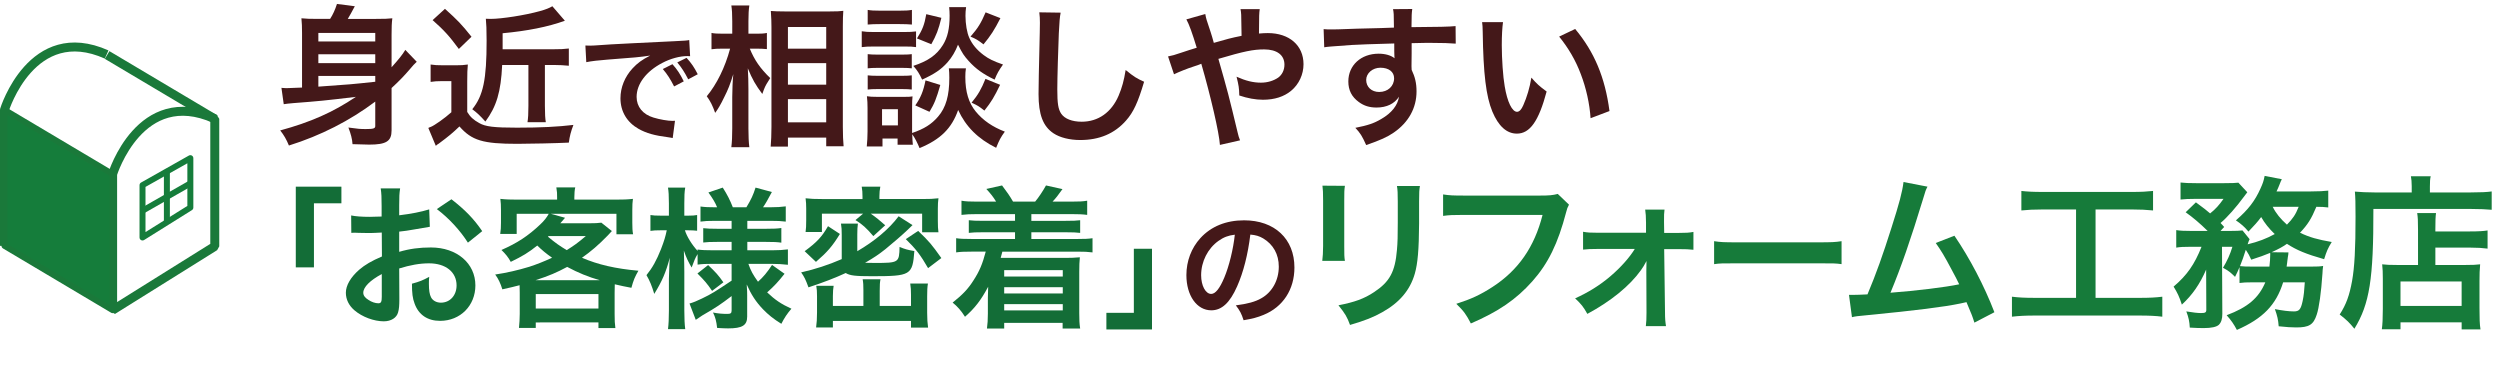
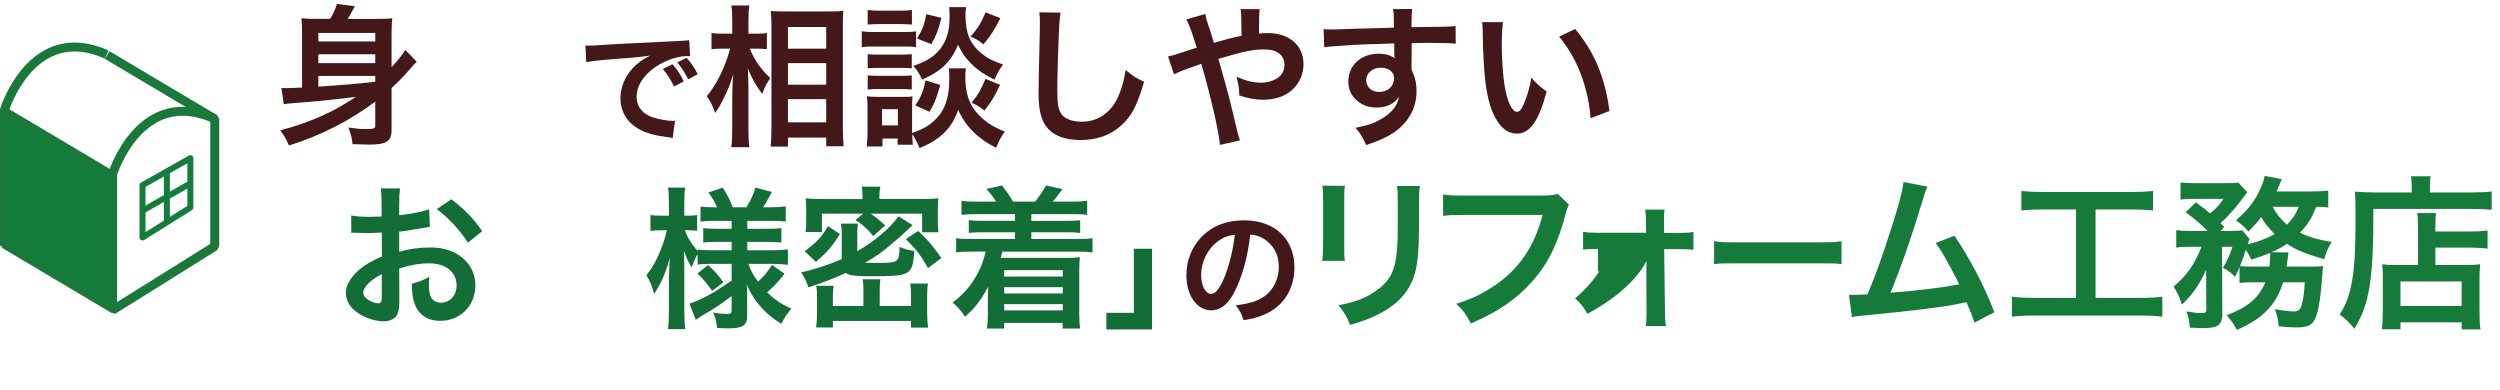
<svg xmlns="http://www.w3.org/2000/svg" version="1.1" id="レイヤー_1" x="0px" y="0px" width="418.1px" height="65.208px" viewBox="0 0 418.1 65.208" enable-background="new 0 0 418.1 65.208" xml:space="preserve">
  <g>
    <g>
      <path fill="#157D3B" d="M23.834,40.216c-0.083,0-0.167-0.021-0.242-0.062c-0.159-0.088-0.258-0.256-0.258-0.438v-8.75    c0-0.18,0.097-0.347,0.254-0.436l8-4.517c0.154-0.087,0.344-0.086,0.498,0.004c0.153,0.089,0.248,0.254,0.248,0.432v8.267    c0,0.172-0.089,0.332-0.235,0.424l-8,5C24.019,40.191,23.926,40.216,23.834,40.216z M24.334,31.258v7.556l7-4.375v-7.133    L24.334,31.258z" />
      <rect x="27.41" y="28.419" fill="#157D3B" width="1" height="8.877" />
      <rect x="27.334" y="28.33" transform="matrix(0.496 0.869 -0.869 0.496 42.64 -7.565)" fill="#157D3B" width="1.001" height="9.21" />
    </g>
    <path fill="none" stroke="#1A793A" stroke-width="1.5" stroke-linejoin="bevel" stroke-miterlimit="10" d="M18.835,29.116   c0,0,4.584-14.833,17.084-9.25v21.333L18.835,51.867V29.116z" />
    <path fill="none" stroke="#1A793A" stroke-width="1.5" stroke-linejoin="bevel" stroke-miterlimit="10" d="M0.75,41.116v-22.75   c0,0,4.584-14.833,17.084-9.25" />
    <polygon fill="#157D3B" stroke="#1A793A" stroke-linecap="round" stroke-linejoin="round" stroke-miterlimit="10" points="   0.75,18.366 18.835,29.116 18.835,51.867 0.75,41.116  " />
    <line fill="none" stroke="#1A793A" stroke-width="1.5" stroke-linejoin="bevel" stroke-miterlimit="10" x1="17.917" y1="9.199" x2="36.002" y2="19.949" />
  </g>
  <g>
    <path fill="#441819" d="M62.759,16.989c-4.235,3.189-9.134,5.689-14.44,7.348c-0.434-1.046-0.816-1.709-1.454-2.525   c5.052-1.378,8.776-3.011,12.654-5.613c-5.332,0.638-6.148,0.714-10.46,1.046c-0.816,0.077-1.148,0.102-1.607,0.179l-0.383-2.73   c0.307,0.025,0.562,0.051,0.816,0.051c0.281,0,0.281,0,2.628-0.102V5.508c0-0.995-0.025-1.633-0.103-2.449   c0.791,0.077,1.403,0.102,2.756,0.102h2.041c0.484-0.74,0.842-1.556,1.148-2.5l2.984,0.383c-0.484,0.918-0.842,1.557-1.174,2.118   h4.721c1.402,0,2.041-0.025,2.729-0.102c-0.103,0.74-0.128,1.556-0.128,2.781v5.409c1.123-1.25,1.837-2.117,2.297-2.908l1.913,1.99   c-0.408,0.383-0.612,0.587-1.225,1.327c-0.893,1.046-1.812,1.99-2.985,3.062v7.093c0,1.812-0.893,2.372-3.75,2.372   c-0.562,0-0.562,0-2.781-0.076c-0.051-0.867-0.28-1.709-0.688-2.781c1.607,0.229,2.016,0.255,2.908,0.255   c1.302,0,1.582-0.103,1.582-0.511V16.989z M62.759,5.508h-9.517v1.429h9.517V5.508z M53.242,10.56h9.517V9.08h-9.517V10.56z    M53.242,14.489c5.46-0.383,5.46-0.383,9.517-0.816v-0.97h-9.517V14.489z" />
-     <path fill="#441819" d="M72.018,10.79c0.688,0.102,1.097,0.127,2.041,0.127h2.245c0.766,0,1.275-0.025,1.938-0.127   c-0.076,0.791-0.102,1.454-0.102,2.806v5.128c0.51,0.842,1.046,1.326,2.016,1.862c1.021,0.587,2.449,0.765,6.302,0.765   c4.005,0,6.888-0.153,9.439-0.459c-0.434,1.148-0.612,1.837-0.766,2.959c-1.99,0.102-6.735,0.204-8.623,0.204   c-5.766,0-7.603-0.562-9.669-2.909c-1.148,1.097-1.786,1.633-3.471,2.883c-0.152,0.076-0.178,0.102-0.484,0.357l-1.25-2.985   c0.128-0.077,0.128-0.077,0.408-0.179c0.562-0.204,2.348-1.454,3.444-2.449V13.57h-1.71c-0.688,0-1.071,0.025-1.76,0.127V10.79z    M74.416,1.477c2.143,1.939,2.729,2.526,4.438,4.669l-2.117,2.041c-1.557-2.117-2.5-3.164-4.388-4.822L74.416,1.477z    M83.982,10.866c-0.203,4.49-0.943,6.939-2.806,9.465c-0.868-0.969-1.378-1.454-2.194-2.066c1.837-2.271,2.398-4.95,2.398-11.455   c0-1.863-0.051-2.909-0.128-3.674c0.587,0.025,0.638,0.025,0.791,0.025c1.837,0,5.766-0.612,8.24-1.301   c0.944-0.255,1.633-0.536,2.093-0.816l2.092,2.424c-2.807,1.021-6.276,1.709-10.409,2.092v2.679h8.444   c1.174,0,1.837-0.026,2.628-0.127v2.883c-0.791-0.077-1.582-0.128-2.525-0.128h-1.479v6.838c0,1.326,0.051,2.117,0.152,2.729   h-3.062c0.103-0.663,0.153-1.403,0.153-2.729v-6.838H83.982z" />
    <path fill="#441819" d="M97.901,7.612c0.468,0.021,0.701,0.021,0.808,0.021c0.383,0,0.383,0,3.507-0.213   c1.19-0.063,4.719-0.255,10.606-0.531c1.743-0.085,2.062-0.106,2.444-0.191l0.149,2.7c-0.234-0.021-0.234-0.021-0.447-0.021   c-1.274,0-2.848,0.425-4.208,1.148c-2.699,1.403-4.294,3.528-4.294,5.675c0,1.658,1.042,2.933,2.827,3.464   c1.042,0.319,2.402,0.553,3.167,0.553c0.021,0,0.213,0,0.425-0.021l-0.382,2.891c-0.256-0.064-0.361-0.064-0.723-0.127   c-2.339-0.298-3.678-0.68-4.975-1.403c-1.955-1.105-3.039-2.912-3.039-5.123c0-1.807,0.723-3.592,2.02-4.995   c0.808-0.872,1.572-1.445,2.954-2.147c-1.722,0.255-2.551,0.34-7.163,0.68c-1.424,0.106-2.699,0.255-3.528,0.425L97.901,7.612z    M112.461,10.737c0.851,0.978,1.233,1.552,1.892,2.87l-1.615,0.85c-0.638-1.254-1.147-2.041-1.892-2.912L112.461,10.737z    M115.097,13.266c-0.595-1.169-1.105-1.955-1.828-2.827l1.552-0.765c0.808,0.893,1.275,1.573,1.87,2.742L115.097,13.266z" />
    <path fill="#441819" d="M125.395,8.136c0.791,1.913,1.71,3.266,3.419,4.924c-0.128,0.204-0.229,0.383-0.306,0.485   c-0.536,0.842-0.613,1.021-1.021,2.168c-1.122-1.505-1.658-2.424-2.423-4.286c0.076,1.479,0.102,2.092,0.102,3.495v6.557   c0,1.276,0.051,2.373,0.153,3.139h-3.011c0.103-0.816,0.153-1.837,0.153-3.139v-5.255c0-1.123,0.076-2.934,0.179-3.827   c-0.562,1.786-0.868,2.577-1.531,3.878c-0.587,1.225-1.046,1.99-1.505,2.602c-0.434-1.225-0.791-1.939-1.403-2.781   c1.658-1.99,3.062-4.822,3.903-7.96h-1.25c-0.816,0-1.326,0.025-1.862,0.102v-2.73c0.459,0.102,1.021,0.127,1.888,0.127h1.582   V3.569c0-1.352-0.051-1.939-0.153-2.653h3.011c-0.103,0.664-0.153,1.454-0.153,2.628v2.092h1.454c0.664,0,1.174-0.025,1.633-0.127   v2.704c-0.587-0.051-1.021-0.076-1.607-0.076H125.395z M128.89,24.515c0.077-0.943,0.128-2.016,0.128-3.266V4.539   c0-0.867-0.025-1.479-0.102-2.704c0.688,0.051,1.173,0.077,2.271,0.077h7.653c1.098,0,1.658-0.026,2.194-0.102   c-0.051,0.74-0.077,1.429-0.077,2.602v16.813c0,1.352,0.052,2.449,0.128,3.24h-2.908V23.01h-6.403v1.505H128.89z M131.773,8.136   h6.403V4.513h-6.403V8.136z M131.773,14.157h6.403V10.56h-6.403V14.157z M131.773,20.458h6.403v-3.878h-6.403V20.458z" />
    <path fill="#441819" d="M144.118,5.228c0.612,0.102,1.097,0.127,2.041,0.127h5.001c1.046,0,1.428-0.025,2.041-0.102v2.627   c-0.536-0.077-0.894-0.102-1.939-0.102h-5.103c-0.893,0-1.429,0.025-2.041,0.102V5.228z M161.543,11.427   c-0.076,0.459-0.102,0.893-0.102,1.429c0,2.526,0.562,4.363,1.76,5.817c1.199,1.454,2.781,2.551,4.848,3.342   c-0.688,0.944-0.943,1.429-1.454,2.704c-3.036-1.505-5.077-3.546-6.353-6.327c-1.071,3.062-2.934,4.924-6.455,6.378   c-0.383-0.918-0.765-1.684-1.225-2.321c0.025,0.918,0.052,1.199,0.103,1.761h-2.552v-1.046h-2.525v1.327h-2.628   c0.077-0.791,0.128-1.684,0.128-2.5v-3.904c0-0.765-0.025-1.301-0.103-1.99c0.511,0.076,0.919,0.102,1.71,0.102h4.388   c0.842,0,1.097,0,1.531-0.077c-0.052,0.459-0.077,0.893-0.077,1.837v3.75c0,0.153,0,0.281,0,0.536   c2.016-0.689,3.24-1.454,4.338-2.73c1.326-1.531,1.888-3.521,1.888-6.505c0-0.715-0.025-1.097-0.077-1.582H161.543z M145.113,1.656   c0.587,0.102,1.046,0.128,2.066,0.128h3.266c1.021,0,1.454-0.026,2.066-0.128v2.449c-0.688-0.051-1.148-0.076-2.066-0.076h-3.266   c-0.918,0-1.454,0.025-2.066,0.076V1.656z M145.113,9.055c0.484,0.051,0.816,0.077,1.607,0.077h4.184   c0.816,0,1.148-0.026,1.582-0.077v2.373c-0.459-0.051-0.842-0.077-1.582-0.077h-4.184c-0.791,0-1.123,0.026-1.607,0.077V9.055z    M145.113,12.601c0.484,0.051,0.816,0.076,1.607,0.076h4.184c0.816,0,1.148-0.025,1.582-0.076v2.373   c-0.434-0.051-0.842-0.077-1.607-0.077h-4.158c-0.766,0-1.148,0.025-1.607,0.077V12.601z M147.512,20.969h2.653v-2.705h-2.653   V20.969z M161.568,1.197c-0.076,0.51-0.102,0.969-0.102,1.454c0,1.352,0.255,2.857,0.638,3.674c0.485,1.097,1.25,2.016,2.398,2.883   c0.893,0.664,1.633,1.021,3.24,1.582c-0.715,1.021-0.97,1.454-1.403,2.525c-1.914-0.918-3.139-1.786-4.337-3.112   c-0.816-0.918-1.021-1.225-1.786-2.73c-0.434,1.123-0.995,2.092-1.761,2.959c-1.071,1.199-2.168,1.939-4.235,2.883   c-0.484-1.021-0.816-1.556-1.479-2.296c2.475-0.816,3.903-1.812,4.95-3.495c0.79-1.276,1.122-2.755,1.122-4.898   c0-0.587-0.025-0.868-0.076-1.429H161.568z M157.257,14.208c-0.663,2.322-0.995,3.138-1.812,4.49l-2.372-1.071   c0.893-1.276,1.353-2.373,1.709-4.184L157.257,14.208z M157.436,2.982c-0.484,1.99-0.842,2.909-1.684,4.414l-2.398-0.969   c0.919-1.454,1.25-2.296,1.557-4.057L157.436,2.982z M167.31,3.034c-1.021,1.99-1.607,2.908-2.832,4.388   c-0.842-0.664-1.25-0.918-2.169-1.301c1.25-1.429,1.761-2.271,2.525-4.057L167.31,3.034z M167.258,14.183   c-0.969,2.016-1.454,2.832-2.627,4.312c-0.944-0.74-1.072-0.816-2.144-1.327c1.097-1.327,1.633-2.271,2.321-3.98L167.258,14.183z" />
    <path fill="#441819" d="M177.385,2.115c-0.153,0.74-0.204,1.479-0.307,3.444c-0.102,2.373-0.255,7.552-0.255,9.363   c0,2.424,0.153,3.342,0.663,4.107c0.587,0.842,1.812,1.327,3.419,1.327c2.756,0,4.976-1.557,6.175-4.363   c0.561-1.327,0.893-2.526,1.173-4.286c1.378,1.123,1.837,1.403,3.087,1.964c-1.021,3.444-1.785,5.103-3.035,6.506   c-1.914,2.168-4.439,3.24-7.654,3.24c-1.761,0-3.394-0.408-4.465-1.123c-1.76-1.173-2.5-3.138-2.5-6.557   c0-1.327,0.051-3.878,0.204-10.281c0.025-0.766,0.025-1.301,0.025-1.659c0-0.714-0.025-1.071-0.103-1.735L177.385,2.115z" />
    <path fill="#441819" d="M205.472,6.478c0.714-0.179,1.147-0.281,2.168-0.485c0-0.51,0-0.51-0.025-1.403   c-0.025-2.22-0.025-2.398-0.153-3.062h3.215c-0.102,0.791-0.102,0.791-0.127,4.082c0.611-0.051,0.969-0.077,1.479-0.077   c3.597,0,5.97,2.066,5.97,5.205c0,1.709-0.766,3.368-2.066,4.439c-1.199,0.995-2.781,1.505-4.72,1.505   c-1.25,0-2.603-0.255-3.955-0.715c-0.025-1.225-0.102-1.709-0.459-3.138c1.531,0.688,2.781,0.995,4.082,0.995   c1.097,0,2.092-0.307,2.883-0.842c0.663-0.485,1.046-1.275,1.046-2.168c0-1.607-1.25-2.551-3.393-2.551   c-1.812,0-3.343,0.306-7.654,1.582c1.582,5.537,1.71,6.021,3.24,12.399c0.128,0.536,0.179,0.714,0.383,1.225l-3.367,0.766   c-0.128-2.041-1.531-8.088-3.113-13.573c-0.331,0.153-0.383,0.153-1.275,0.459c-0.918,0.281-2.628,0.969-3.291,1.301l-0.995-2.985   c0.74-0.153,1.071-0.229,2.321-0.663c1.047-0.357,1.25-0.408,2.475-0.791c-0.765-2.5-1.25-3.853-1.734-4.745l3.164-0.893   c0.152,0.816,0.152,0.816,0.893,3.01c0.204,0.638,0.306,0.97,0.535,1.812L205.472,6.478z" />
    <path fill="#441819" d="M236.059,11.07c0,0.103,0.025,0.307,0.025,0.612c0.561,1.174,0.816,2.22,0.816,3.598   c0,2.781-1.327,5.179-3.802,6.888c-1.071,0.74-2.245,1.276-4.618,2.092c-0.714-1.582-0.969-1.965-1.811-2.883   c2.092-0.408,3.138-0.766,4.337-1.48c1.734-0.995,2.755-2.296,2.959-3.725c-0.739,1.174-2.066,1.812-3.75,1.812   c-1.174,0-2.092-0.28-2.96-0.918c-1.199-0.867-1.76-1.99-1.76-3.444c0-2.705,2.117-4.644,5.077-4.644   c1.097,0,2.066,0.281,2.653,0.766c-0.025-0.128-0.025-0.128-0.025-0.307c-0.026-0.051-0.026-1.479-0.026-2.168   c-3.647,0.102-6.046,0.179-7.169,0.255c-3.853,0.28-3.853,0.28-4.541,0.383l-0.102-3.036c0.561,0.051,0.79,0.051,1.25,0.051   c0.638,0,1.046,0,4.337-0.127c1.658-0.051,1.913-0.051,4.005-0.102c0.843-0.025,0.843-0.025,2.169-0.077   c-0.025-2.423-0.025-2.423-0.153-3.087l3.215-0.025c-0.102,0.791-0.102,0.842-0.127,3.036c4.438-0.025,6.429-0.076,7.373-0.178   l0.025,2.934c-0.944-0.077-2.169-0.128-4.286-0.128c-0.612,0-1.071,0-3.087,0.051v1.658L236.059,11.07z M230.854,11.325   c-1.301,0-2.373,0.918-2.373,2.041c0,1.173,0.894,2.016,2.169,2.016c1.454,0,2.5-0.97,2.5-2.296   C233.149,12.014,232.257,11.325,230.854,11.325z" />
    <path fill="#441819" d="M251.363,3.697c-0.128,0.944-0.205,2.194-0.205,3.878c0,2.22,0.205,5.281,0.485,6.837   c0.434,2.653,1.25,4.286,2.066,4.286c0.383,0,0.74-0.382,1.046-1.097c0.612-1.377,1.071-2.908,1.353-4.618   c0.893,1.021,1.301,1.403,2.551,2.322c-1.326,4.975-2.806,7.042-4.975,7.042c-1.71,0-3.087-1.25-4.107-3.699   c-1.046-2.551-1.506-6.25-1.607-13.318c-0.025-0.893-0.025-1.071-0.103-1.633H251.363z M263.431,4.845   c3.214,3.852,5,8.113,5.74,13.726l-3.164,1.199c-0.153-2.398-0.739-5.052-1.633-7.373c-0.867-2.322-2.092-4.389-3.622-6.276   L263.431,4.845z" />
-     <path fill="#136D37" d="M49.468,44.714V31.218h7.629V34h-4.593v10.715H49.468z" />
    <path fill="#136D37" d="M66.787,50.019c0,1.066-0.053,1.689-0.208,2.21c-0.234,0.91-1.17,1.508-2.393,1.508   c-1.638,0-3.614-0.728-4.914-1.846c-0.936-0.806-1.43-1.82-1.43-2.938c0-1.222,0.806-2.6,2.235-3.848   c0.937-0.807,2.08-1.482,3.797-2.21l-0.026-4.005c-0.208,0-0.208,0-1.065,0.053c-0.391,0.025-0.755,0.025-1.404,0.025   c-0.391,0-1.118-0.025-1.431-0.025c-0.338-0.026-0.571-0.026-0.649-0.026c-0.104,0-0.312,0-0.546,0.026l-0.026-2.912   c0.729,0.155,1.768,0.233,3.146,0.233c0.26,0,0.546,0,0.91-0.025c0.623-0.026,0.754-0.026,1.039-0.026v-1.716   c0-1.482-0.025-2.158-0.155-2.99h3.25c-0.13,0.832-0.156,1.378-0.156,2.834v1.664c1.95-0.234,3.692-0.572,5.019-0.988l0.104,2.912   c-0.468,0.078-0.962,0.156-2.756,0.468c-0.858,0.156-1.378,0.234-2.366,0.339v3.38c1.769-0.521,3.406-0.729,5.305-0.729   c4.342,0,7.436,2.652,7.436,6.345c0,3.38-2.521,5.928-5.901,5.928c-2.106,0-3.589-1.014-4.265-2.886   c-0.338-0.884-0.442-1.742-0.442-3.328c1.326-0.364,1.769-0.546,2.887-1.145c-0.053,0.494-0.053,0.729-0.053,1.145   c0,1.092,0.104,1.794,0.364,2.288c0.286,0.546,0.91,0.884,1.639,0.884c1.534,0,2.626-1.222,2.626-2.886   c0-2.236-1.82-3.692-4.603-3.692c-1.56,0-3.146,0.286-4.992,0.858L66.787,50.019z M63.849,45.833   c-1.95,1.04-3.094,2.185-3.094,3.12c0,0.442,0.26,0.832,0.857,1.196c0.521,0.364,1.171,0.572,1.664,0.572   c0.442,0,0.572-0.234,0.572-1.093V45.833z M78.253,40.581c-1.3-2.054-3.198-4.108-5.2-5.616l2.444-1.638   c2.263,1.741,3.771,3.302,5.148,5.33L78.253,40.581z" />
-     <path fill="#136D37" d="M86.921,48.95c0-0.511,0-0.766-0.025-1.25c-0.995,0.255-1.479,0.383-2.883,0.688   c-0.307-0.995-0.689-1.812-1.199-2.475c1.888-0.28,3.802-0.715,5.715-1.301c1.25-0.408,2.347-0.842,3.802-1.506   c-1.047-0.739-1.633-1.225-2.476-2.041c-1.556,1.225-2.397,1.735-4.438,2.73c-0.408-0.766-0.868-1.327-1.557-1.99   c2.628-1.148,4.465-2.348,6.48-4.261c0.638-0.587,1.097-1.174,1.429-1.786H86.41v3.368h-2.755c0.103-0.638,0.128-1.123,0.128-1.914   v-2.066c0-0.765-0.025-1.301-0.103-1.888c0.867,0.102,1.71,0.128,2.908,0.128h6.583V33.03c0-0.74,0-0.867-0.128-1.684h3.163   c-0.102,0.356-0.152,1.046-0.152,1.658v0.383h6.812c1.327,0,2.092-0.026,2.985-0.128c-0.077,0.536-0.103,1.071-0.103,1.888v2.118   c0,0.791,0.025,1.377,0.128,1.913h-2.781v-3.419H92.125l2.373,0.664c-0.025,0.025-0.28,0.331-0.791,0.918h4.797   c0.918,0,1.53-0.025,2.066-0.102l1.76,1.402c-0.229,0.23-0.229,0.23-0.688,0.74c-1.556,1.607-2.857,2.704-4.312,3.725   c2.653,1.148,5.639,1.837,9.439,2.169c-0.612,1.071-0.816,1.556-1.174,2.857c-1.225-0.229-1.581-0.307-2.78-0.587   c-0.025,0.663-0.025,0.74-0.025,1.429v3.546c0,1.098,0.025,1.607,0.127,2.348h-2.831v-0.944H89.6v0.919h-2.807   c0.077-0.816,0.128-1.557,0.128-2.348V48.95z M100.289,46.858c-1.938-0.562-3.571-1.225-5.434-2.22   c-1.761,0.943-2.934,1.454-5.281,2.22H100.289z M89.6,51.603h10.486v-2.424H89.6V51.603z M91.641,39.586   c1.25,1.046,1.99,1.557,3.139,2.245c1.225-0.766,1.811-1.174,3.188-2.348h-6.225L91.641,39.586z" />
    <path fill="#136D37" d="M119.013,44.127c-0.97,0-1.633,0.025-2.347,0.128v-1.761c-0.434,0.74-0.459,0.816-0.995,2.245   c-0.587-0.995-0.894-1.633-1.302-2.832c0.052,1.557,0.077,2.807,0.077,3.547v6.48c0,1.326,0.051,2.321,0.153,3.112h-2.883   c0.102-0.816,0.152-1.837,0.152-3.112v-5.281c0.051-1.914,0.103-3.113,0.153-3.547c-0.688,2.526-1.275,3.878-2.603,6.047   c-0.408-1.353-0.739-2.169-1.301-3.139c0.995-1.225,1.684-2.475,2.424-4.337c0.561-1.454,0.739-2.092,0.969-3.163h-1.02   c-0.766,0-1.251,0.025-1.71,0.102v-2.653c0.434,0.077,0.894,0.103,1.71,0.103h1.377v-2.041c0-1.327-0.051-2.016-0.152-2.653h2.883   c-0.128,0.714-0.153,1.429-0.153,2.653v2.041h0.688c0.689,0,0.995-0.025,1.454-0.103v2.628c-0.484-0.051-0.893-0.076-1.479-0.076   h-0.562c0.307,1.021,1.174,2.424,2.118,3.444V41.73c0.714,0.102,1.454,0.127,2.602,0.127h3.088v-1.403h-2.348   c-1.326,0-1.633,0.025-2.398,0.103v-2.398c0.74,0.076,1.148,0.102,2.348,0.102h2.398v-1.326h-2.781   c-1.174,0-1.684,0.025-2.424,0.128v-2.526c0.74,0.103,1.378,0.128,2.424,0.128h0.357c-0.332-0.816-0.74-1.479-1.454-2.475   l2.397-0.816c0.766,1.199,1.225,2.117,1.685,3.291h2.271c0.816-1.353,1.122-2.016,1.53-3.291l2.73,0.739   c-0.664,1.25-1.072,1.965-1.48,2.552h1.251c1.046,0,1.811-0.051,2.551-0.153v2.552c-0.766-0.103-1.403-0.128-2.525-0.128h-3.904   v1.326h3.139c1.275,0,1.812-0.025,2.551-0.127v2.449c-0.739-0.103-1.225-0.128-2.551-0.128h-3.139v1.403h4.134   c1.046,0,1.888-0.051,2.653-0.153v2.577c-0.842-0.102-1.735-0.153-2.653-0.153h-3.955c0.408,1.174,0.766,1.812,1.607,2.985   c0.868-0.766,1.531-1.557,2.348-2.807l2.092,1.479c-1.071,1.353-1.735,2.067-2.908,3.113c1.326,1.25,2.321,1.938,4.057,2.729   c-0.74,0.867-1.148,1.479-1.685,2.525c-1.326-0.816-2.193-1.53-3.062-2.424c-1.198-1.25-1.989-2.475-2.729-4.158   c0.076,1.148,0.076,1.353,0.076,1.837v3.546c0,1.455-0.816,1.965-3.188,1.965c-0.383,0-1.098-0.025-1.837-0.076   c-0.128-1.123-0.281-1.761-0.689-2.577c0.919,0.179,1.557,0.229,2.424,0.229c0.536,0,0.689-0.127,0.689-0.587v-2.397   c-1.812,1.377-2.501,1.862-4.898,3.24c-0.204,0.127-0.715,0.484-1.098,0.739l-1.046-2.729c0.715-0.204,1.174-0.408,2.092-0.842   c1.633-0.791,2.041-1.047,4.95-2.985v-2.807H119.013z M118.426,44.332c1.25,1.174,1.735,1.71,2.552,2.883l-1.888,1.429   c-0.842-1.225-1.225-1.684-2.449-2.908L118.426,44.332z" />
    <path fill="#136D37" d="M152.61,37.648c-0.357,0.331-0.357,0.331-0.791,0.765c-0.791,0.766-2.679,2.398-3.725,3.24   c-1.148,0.919-1.965,1.454-3.419,2.296c0.562,0.025,1.097,0.025,1.633,0.025c4.006,0,4.082-0.051,4.133-2.679   c0.919,0.383,1.403,0.511,2.475,0.689c-0.306,4.03-0.586,4.209-7.092,4.209c-2.807,0-3.674-0.102-4.389-0.535   c-1.633,0.765-3.801,1.607-6.225,2.397c-0.485-1.326-0.689-1.734-1.225-2.5c2.347-0.535,4.49-1.225,6.786-2.22v-4.082   c0-0.79-0.025-1.275-0.128-1.862h2.832c-0.076,0.562-0.102,1.021-0.102,1.812v2.807c2.934-1.71,5.332-3.725,6.914-5.843   L152.61,37.648z M134.572,42.01c2.041-1.505,2.884-2.398,3.904-4.185l1.989,1.302c-1.25,2.041-2.092,3.011-4.005,4.669   L134.572,42.01z M144.242,32.826c0-0.612-0.025-1.021-0.128-1.607h3.112c-0.102,0.536-0.152,0.97-0.152,1.582v0.484h7.144   c1.275,0,1.888-0.025,2.729-0.127c-0.076,0.561-0.102,0.994-0.102,1.76v2.016c0,0.867,0.025,1.378,0.102,1.913h-2.729v-3.112   h-8.598c0.918,0.638,1.505,1.123,2.423,1.939l-1.989,1.811c-1.174-1.377-1.837-1.964-2.985-2.679l1.275-1.071h-6.888v3.062h-2.73   c0.077-0.536,0.103-1.046,0.103-1.99v-1.913c0-0.663-0.025-1.123-0.103-1.734c0.944,0.102,1.479,0.127,2.756,0.127h6.761V32.826z    M144.396,48.592c0-0.893-0.026-1.378-0.128-1.888h2.985c-0.103,0.484-0.128,0.97-0.128,1.938v2.526h5.23v-1.862   c0-0.766-0.025-1.251-0.128-1.889h2.96c-0.103,0.612-0.128,1.174-0.128,2.144v2.729c0,1.021,0.051,1.786,0.153,2.501h-2.857v-1.123   h-13.062v1.097h-2.807c0.102-0.739,0.153-1.479,0.153-2.5v-2.704c0-0.766-0.026-1.225-0.128-1.761h2.908   c-0.076,0.408-0.127,0.97-0.127,1.71v1.658h5.103V48.592z M155.213,44.842c-1.25-2.169-2.041-3.215-3.726-4.848l2.067-1.378   c1.888,1.812,2.244,2.245,3.877,4.541L155.213,44.842z" />
    <path fill="#136D37" d="M163.35,35.81c-1.098,0-1.735,0.026-2.552,0.128v-2.372c0.74,0.127,1.353,0.152,2.552,0.152h3.239   c-0.51-0.842-0.893-1.301-1.633-2.117l2.628-0.587c0.816,1.071,1.327,1.812,1.837,2.704h3.699c0.562-0.663,1.327-1.812,1.812-2.704   l2.756,0.612c-0.74,1.046-1.123,1.531-1.658,2.092h3.214c1.225,0,1.837-0.025,2.577-0.152v2.372   c-0.766-0.102-1.454-0.128-2.577-0.128h-6.761v1.123h5.74c1.327,0,1.735-0.025,2.424-0.102v2.117   c-0.688-0.076-1.174-0.103-2.424-0.103h-5.74v1.123h7.654c1.275,0,1.862-0.025,2.576-0.128v2.373   c-0.791-0.103-1.377-0.128-2.576-0.128h-12.502c-0.102,0.434-0.203,0.74-0.28,1.046h10.843c0.842,0,1.582-0.025,2.398-0.102   c-0.076,0.791-0.102,1.326-0.102,2.424v6.889c0,1.122,0.025,1.811,0.152,2.602h-2.934v-0.943h-9.771v0.943h-2.883   c0.102-0.791,0.153-1.454,0.153-2.5v-2.679c0-0.485,0.025-1.429,0.051-1.812c-1.199,2.245-2.22,3.572-3.878,5.026   c-0.612-0.995-1.301-1.761-2.066-2.373c1.709-1.353,2.628-2.347,3.495-3.725c0.995-1.531,1.505-2.756,2.041-4.797h-2.373   c-1.275,0-1.837,0.025-2.576,0.128v-2.373c0.688,0.103,1.275,0.128,2.576,0.128h7.271v-1.123h-5.307   c-1.25,0-1.735,0.026-2.424,0.103v-2.117c0.688,0.076,1.097,0.102,2.424,0.102h5.307V35.81H163.35z M167.941,45.173v1.072h9.797   v-1.072H167.941z M167.941,48.031v1.047h9.797v-1.047H167.941z M167.941,50.863v1.046h9.797v-1.046H167.941z" />
    <path fill="#136D37" d="M192.66,41.602v13.496h-7.628v-2.781h4.592V41.602H192.66z" />
    <path fill="#441819" d="M206.893,47.901c-1.212,2.741-2.572,3.996-4.315,3.996c-2.423,0-4.166-2.466-4.166-5.889   c0-2.338,0.829-4.527,2.339-6.185c1.785-1.956,4.293-2.977,7.312-2.977c5.102,0,8.417,3.104,8.417,7.887   c0,3.677-1.913,6.61-5.165,7.928c-1.021,0.425-1.849,0.638-3.337,0.893c-0.361-1.126-0.616-1.594-1.297-2.486   c1.956-0.256,3.231-0.596,4.23-1.169c1.849-1.021,2.954-3.04,2.954-5.314c0-2.04-0.914-3.698-2.614-4.719   c-0.659-0.383-1.212-0.553-2.146-0.638C208.699,42.565,207.955,45.499,206.893,47.901z M203.768,40.292   c-1.785,1.274-2.891,3.464-2.891,5.738c0,1.743,0.744,3.125,1.68,3.125c0.701,0,1.424-0.893,2.189-2.721   c0.808-1.913,1.509-4.782,1.764-7.185C205.404,39.377,204.64,39.674,203.768,40.292z" />
    <path fill="#167B3A" d="M224.922,31.078c-0.11,0.773-0.11,1.022-0.11,2.487v7.627c0,1.382,0,1.74,0.11,2.432h-3.786   c0.083-0.636,0.139-1.492,0.139-2.487v-7.6c0-1.409-0.028-1.769-0.11-2.486L224.922,31.078z M237.468,31.105   c-0.11,0.691-0.139,0.995-0.139,2.57v3.73c-0.027,4.311-0.221,6.632-0.718,8.373c-0.802,2.764-2.57,4.836-5.444,6.438   c-1.465,0.829-2.847,1.382-5.389,2.128c-0.497-1.354-0.773-1.824-1.935-3.288c2.708-0.525,4.312-1.105,5.969-2.211   c2.598-1.713,3.51-3.399,3.813-7.047c0.111-1.188,0.139-2.404,0.139-4.614v-3.454c0-1.41-0.027-1.99-0.139-2.626H237.468z" />
    <path fill="#167B3A" d="M262.398,34.228c-0.249,0.47-0.332,0.663-0.47,1.243c-1.382,5.278-3.012,8.595-5.665,11.579   c-2.708,3.039-5.665,5.057-10.279,7.046c-0.774-1.492-1.133-2.017-2.432-3.288c2.432-0.773,4.007-1.492,6.052-2.818   c4.311-2.791,7.019-6.688,8.373-12.049h-13.154c-1.852,0-2.487,0.028-3.481,0.166v-3.592c1.077,0.165,1.658,0.193,3.537,0.193   h12.684c1.548,0,2.101-0.056,2.957-0.276L262.398,34.228z" />
-     <path fill="#167B3A" d="M267.238,41.633c-1.133,0-1.713,0.028-2.486,0.111V38.76c0.746,0.138,1.243,0.165,2.486,0.165h8.042V37.24   c0-0.994-0.056-1.603-0.139-2.183h3.233c-0.083,0.636-0.083,0.829-0.083,2.072l0.028,1.824h2.403c1.216,0,1.769-0.028,2.487-0.166   v2.984c-0.746-0.083-1.299-0.11-2.515-0.11h-2.376l0.138,10.528c0,1.133,0.056,1.686,0.166,2.349h-3.371   c0.082-0.663,0.11-1.271,0.11-2.266l-0.028-6.908c0-0.305,0.028-1.382,0.028-1.714c-0.387,0.746-0.553,0.995-0.939,1.548   c-1.88,2.625-5.002,5.167-8.954,7.295c-0.663-1.188-0.994-1.603-2.044-2.598c2.21-0.994,4.172-2.211,5.94-3.73   c1.686-1.437,3.178-3.122,4.035-4.532H267.238z" />
+     <path fill="#167B3A" d="M267.238,41.633c-1.133,0-1.713,0.028-2.486,0.111V38.76c0.746,0.138,1.243,0.165,2.486,0.165h8.042V37.24   c0-0.994-0.056-1.603-0.139-2.183h3.233c-0.083,0.636-0.083,0.829-0.083,2.072l0.028,1.824h2.403c1.216,0,1.769-0.028,2.487-0.166   v2.984c-0.746-0.083-1.299-0.11-2.515-0.11h-2.376l0.138,10.528c0,1.133,0.056,1.686,0.166,2.349h-3.371   c0.082-0.663,0.11-1.271,0.11-2.266l-0.028-6.908c0-0.305,0.028-1.382,0.028-1.714c-0.387,0.746-0.553,0.995-0.939,1.548   c-1.88,2.625-5.002,5.167-8.954,7.295c-0.663-1.188-0.994-1.603-2.044-2.598c1.686-1.437,3.178-3.122,4.035-4.532H267.238z" />
    <path fill="#167B3A" d="M286.668,40.335c1.095,0.165,1.567,0.193,4.029,0.193h13.257c2.462,0,2.935-0.028,4.029-0.193v3.841   c-0.995-0.139-1.269-0.139-4.054-0.139h-13.207c-2.786,0-3.06,0-4.055,0.139V40.335z" />
    <path fill="#167B3A" d="M322.352,31.216c-0.304,0.607-0.331,0.663-0.719,1.989c-2.1,6.908-3.702,11.495-5.471,15.751   c4.338-0.331,9.119-0.912,11.495-1.409c-0.304-0.663-0.636-1.271-1.299-2.515c-1.216-2.294-1.713-3.095-2.625-4.394l3.123-1.216   c2.569,3.758,5.001,8.4,6.687,12.794l-3.344,1.741c-0.358-1.133-0.358-1.133-1.326-3.427c-0.359,0.083-0.359,0.083-0.994,0.221   c-2.791,0.581-7.379,1.161-15.642,1.963c-1.547,0.138-1.962,0.193-2.515,0.331l-0.497-3.73c0.387,0,0.387,0,0.719,0   c0.553,0,1.216-0.027,2.376-0.083c1.465-3.481,2.57-6.604,4.007-11.137c1.299-4.062,1.824-6.023,2.018-7.654L322.352,31.216z" />
    <path fill="#167B3A" d="M341.618,35.03c-1.52,0-2.487,0.055-3.564,0.165v-3.261c0.967,0.11,1.906,0.166,3.592,0.166h14.867   c1.631,0,2.515-0.056,3.564-0.166v3.261c-1.133-0.11-2.044-0.165-3.537-0.165h-6.079v14.783h7.406c1.603,0,2.652-0.055,3.758-0.193   v3.344c-1.022-0.138-2.266-0.193-3.758-0.193h-17.631c-1.437,0-2.598,0.056-3.758,0.193V49.62c1.133,0.139,2.128,0.193,3.813,0.193   h6.908V35.03H341.618z" />
    <path fill="#167B3A" d="M376.719,47.215c-1.077,0-1.575,0.028-2.183,0.111v-2.653c-0.276,0.691-0.387,0.885-0.746,1.631   c-0.773-0.774-1.105-1.022-2.018-1.521c0.691-1.133,1.216-2.293,1.575-3.509h-1.741l0.056,11.191c0,0.856-0.166,1.437-0.58,1.852   c-0.387,0.359-1.244,0.553-2.57,0.553c-0.607,0-1.465-0.028-2.293-0.083c-0.056-1.05-0.194-1.686-0.581-2.708   c1.133,0.193,1.935,0.276,2.46,0.276c0.746,0,0.912-0.111,0.884-0.663l-0.027-6.604c-1.05,2.432-2.321,4.255-4.062,5.858   c-0.414-1.299-0.746-1.99-1.382-3.013c2.238-1.906,3.482-3.675,4.671-6.659h-1.907c-1.05,0-1.686,0.027-2.321,0.138v-2.929   c0.691,0.11,1.354,0.138,2.487,0.138h2.764c-1.327-1.299-2.404-2.211-3.676-3.122l1.713-1.658c1.548,1.16,1.687,1.243,2.377,1.852   c0.912-0.719,1.52-1.41,2.238-2.432h-4.809c-0.967,0-1.657,0.027-2.376,0.11v-2.847c0.746,0.083,1.382,0.11,2.598,0.11h4.726   c1.409,0,1.769-0.027,2.349-0.083l1.492,1.604c-0.11,0.138-0.332,0.414-0.608,0.801c-1.188,1.631-2.791,3.454-3.868,4.339   c0.248,0.276,0.359,0.359,0.607,0.663l-0.607,0.663h1.658c0.967,0,1.492-0.027,2.017-0.083l1.188,1.465   c-0.11,0.221-0.193,0.414-0.332,0.856c1.741-0.414,3.179-0.967,4.532-1.713c-0.967-0.939-1.686-1.824-2.266-2.847   c-0.663,0.885-1.051,1.299-2.128,2.432c-0.636-0.773-1.243-1.299-2.101-1.879c2.073-1.796,3.178-3.233,4.118-5.333   c0.387-0.856,0.524-1.244,0.69-2.101l2.874,0.553c-0.083,0.139-0.249,0.525-0.415,0.968c-0.138,0.358-0.248,0.607-0.47,1.077h5.721   c1.299,0,2.211-0.055,2.929-0.138v2.818c-0.636-0.083-1.133-0.11-1.989-0.11c-0.856,2.045-1.438,2.957-2.735,4.338   c1.63,0.774,2.929,1.134,5.306,1.548c-0.664,1.078-0.857,1.548-1.271,2.874c-3.012-0.856-4.615-1.52-6.218-2.57   c-0.746,0.525-1.382,0.856-2.57,1.409l2.819,0.028c-0.028,0.193-0.028,0.193-0.028,0.359c-0.027,0.138-0.055,0.304-0.082,0.497   c0,0.138-0.028,0.193-0.056,0.442c-0.027,0.387-0.083,0.58-0.139,1.077h3.925c1.216,0,1.686-0.027,2.183-0.11   c-0.083,0.636-0.083,0.636-0.11,1.216c-0.221,3.288-0.58,5.803-0.967,6.937c-0.553,1.686-1.271,2.127-3.427,2.127   c-0.774,0-1.658-0.055-2.93-0.193c-0.083-1.104-0.221-1.713-0.636-2.873c1.271,0.248,2.35,0.387,3.179,0.387   c0.884,0,1.16-0.332,1.464-1.741c0.193-0.912,0.276-1.741,0.359-3.123h-3.62c-1.188,3.786-3.371,6.052-7.737,7.959   c-0.497-0.939-0.967-1.631-1.713-2.459c3.537-1.327,5.36-2.874,6.466-5.5H376.719z M379.538,44.59   c0.083-0.773,0.138-1.409,0.138-2.072c0-0.11,0-0.139-0.027-0.221c-1.05,0.441-1.631,0.635-3.15,1.133   c-0.332-0.746-0.47-0.968-0.912-1.658c-0.359,1.16-0.58,1.741-0.967,2.735c0.497,0.056,1.022,0.083,2.266,0.083H379.538z    M380.091,34.587c0.524,1.077,1.298,2.017,2.376,2.984c0.995-1.022,1.438-1.658,1.962-2.984H380.091z" />
    <path fill="#167B3A" d="M403.337,31.161c0-0.746-0.055-1.188-0.138-1.686h3.315c-0.11,0.442-0.138,0.912-0.138,1.713v0.995h6.854   c1.63,0,2.735-0.056,3.481-0.166v3.067c-0.829-0.083-2.072-0.138-3.427-0.138h-16.359c0.028,11.717-0.635,15.889-3.178,20.034   c-0.829-1.022-1.243-1.438-2.459-2.377c1.105-1.713,1.63-3.205,2.072-5.609c0.415-2.349,0.58-5.306,0.58-10.749   c0-2.35-0.027-3.233-0.11-4.201c0.968,0.083,2.018,0.139,3.261,0.139h6.245V31.161z M404.388,38.373   c0-1.52-0.028-2.045-0.139-2.735h3.15c-0.083,0.636-0.11,1.216-0.11,2.735v0.332h5.803c1.409,0,2.294-0.056,2.93-0.166v3.04   c-0.802-0.11-1.741-0.166-2.819-0.166h-5.913v2.901h5.057c1.161,0,1.769-0.027,2.432-0.11c-0.083,0.885-0.11,1.603-0.11,2.791   v4.504c0,1.714,0.027,2.709,0.166,3.593h-3.15v-1.188h-10.225v1.161h-3.122c0.11-0.774,0.165-1.879,0.165-3.399v-5.029   c0-1.022-0.027-1.713-0.11-2.432c0.691,0.083,1.299,0.11,2.46,0.11h3.537V38.373z M401.458,51.167h10.225v-4.09h-10.225V51.167z" />
  </g>
</svg>